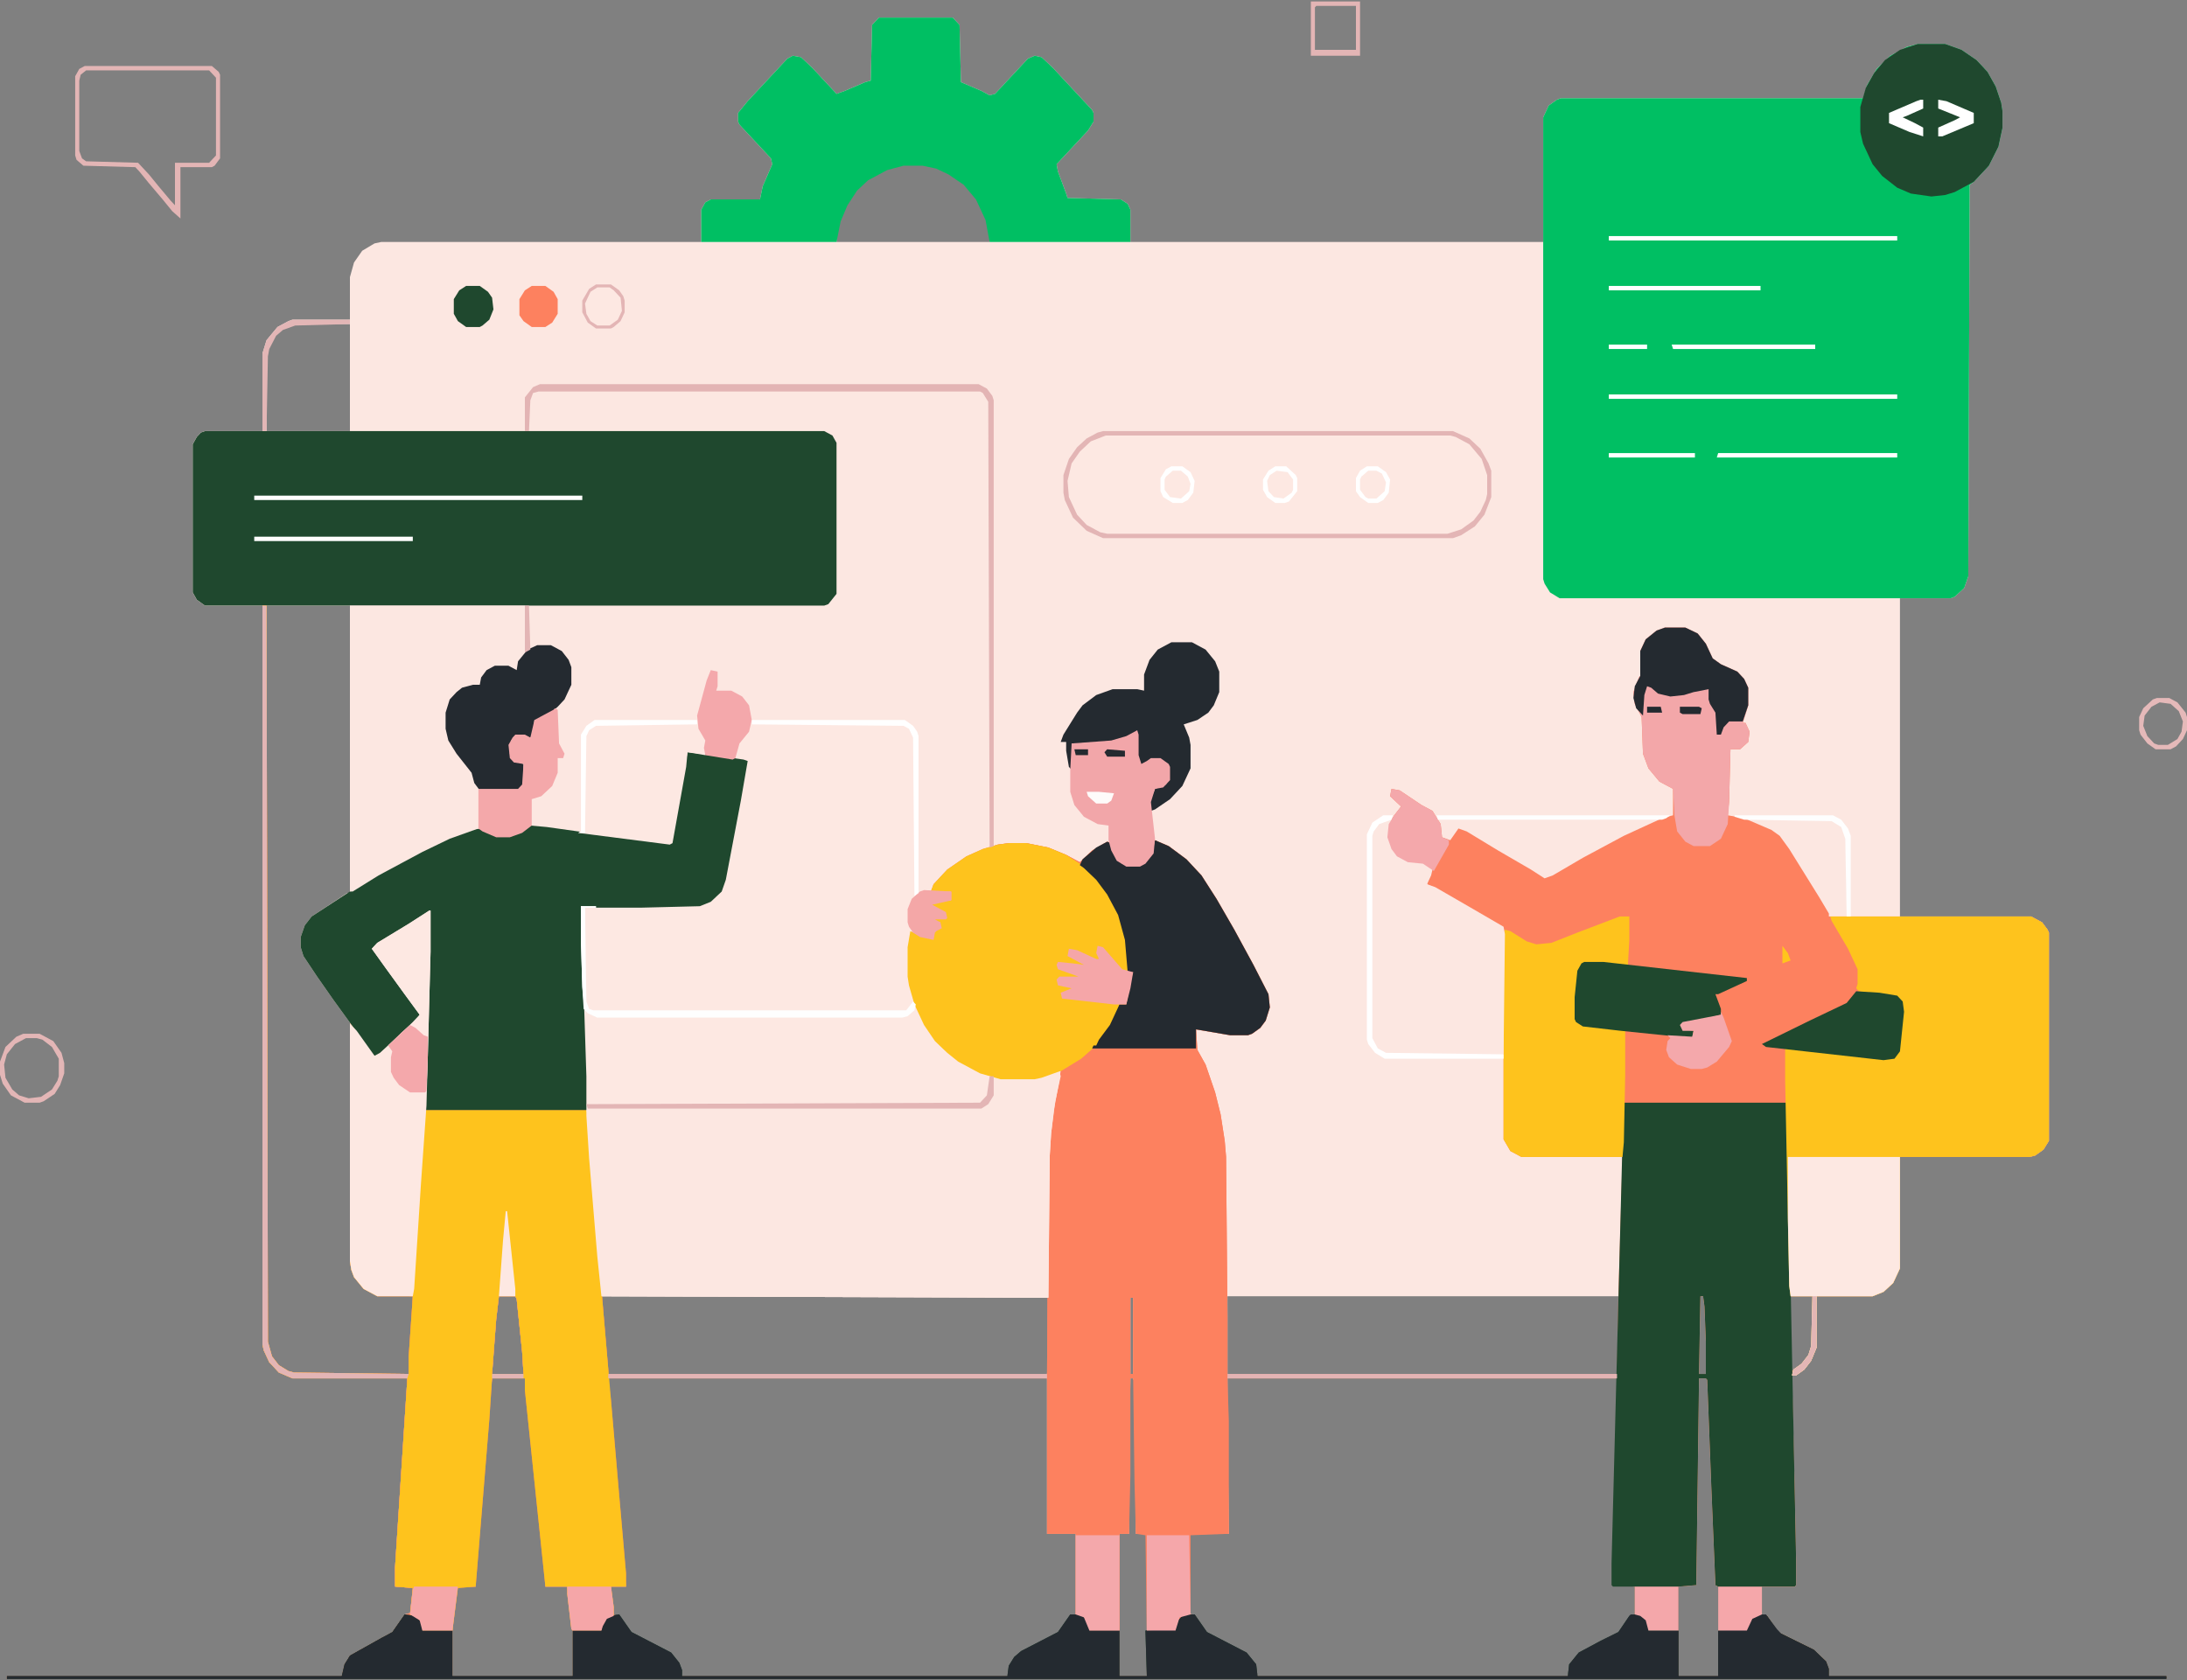
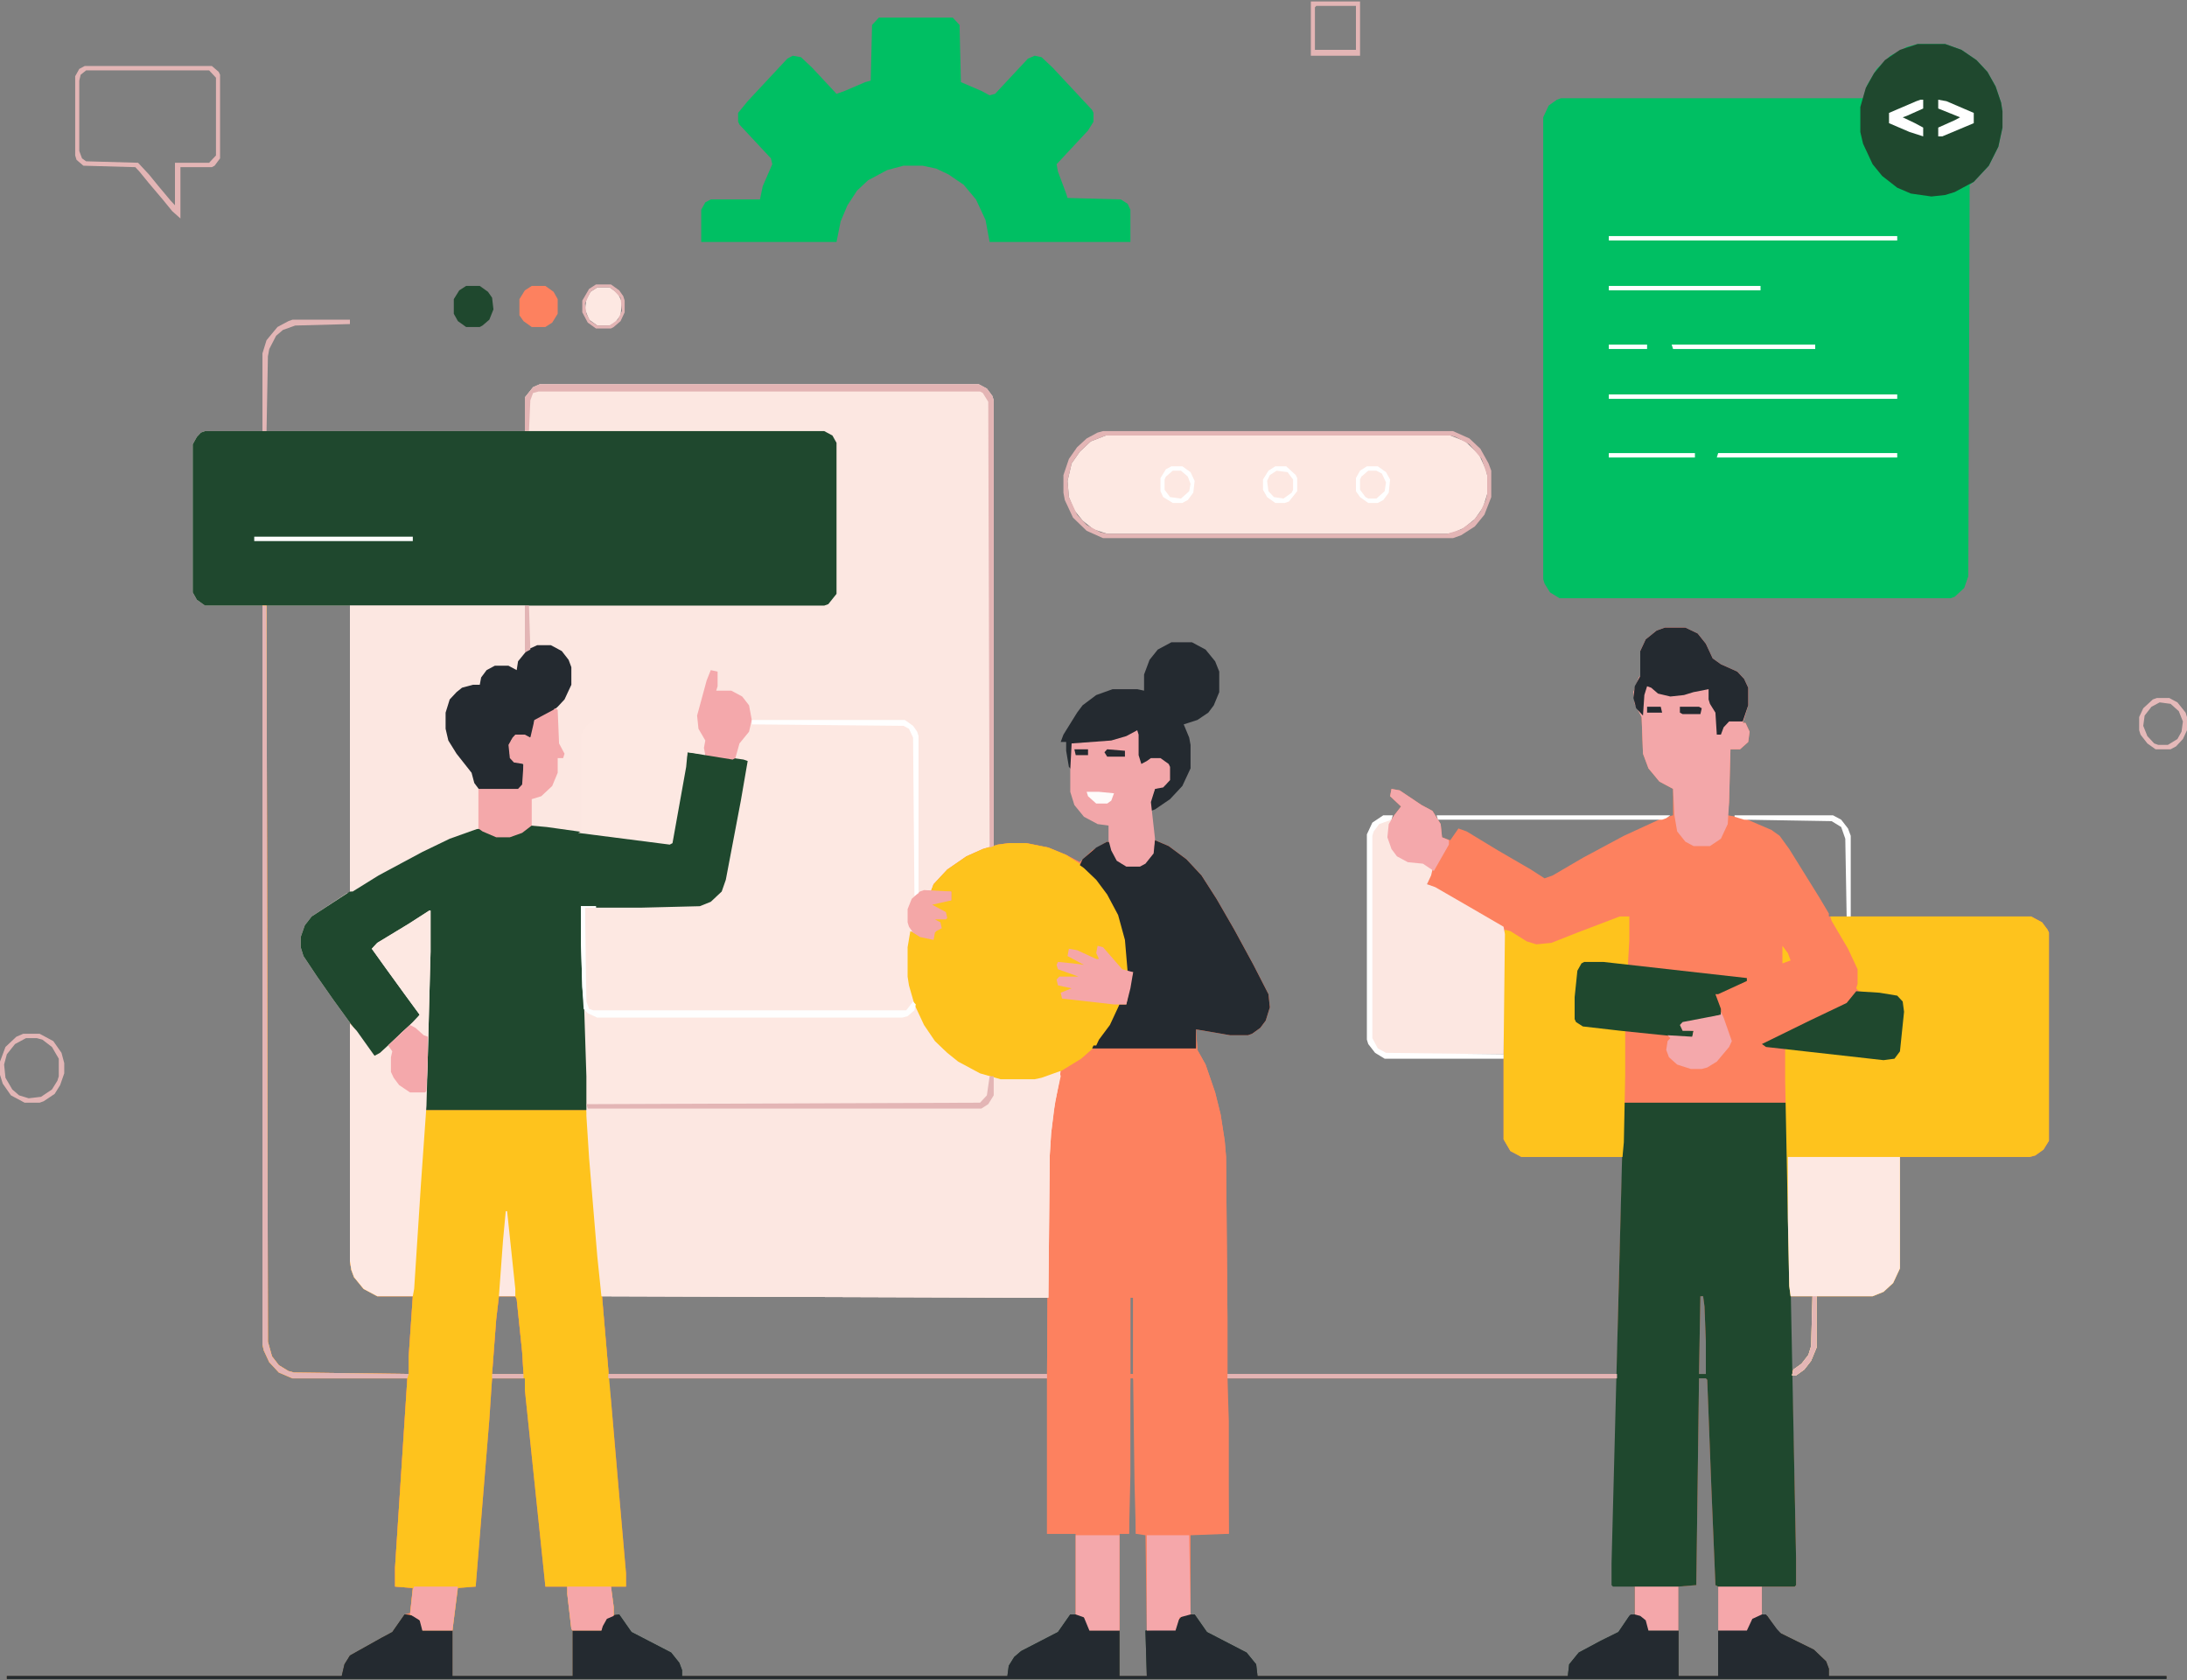
<svg xmlns="http://www.w3.org/2000/svg" width="605" height="465" viewBox="0 0 605 465" fill="none">
  <rect x="0" y="0" width="605" height="465" fill="#808080" stroke="none" />
  <g clip-path="url(#clip0_201_8430)">
-     <path d="M243.134 4.869H263.553L265.444 6.898L265.822 22.723L271.494 25.157L273.763 26.374L275.275 25.969L284.35 16.23L286.241 15.419L288.131 15.825L291.156 18.665L302.122 30.432L302.5 31.244V33.678L300.988 36.113L292.291 45.445L292.669 47.474L294.938 53.56L295.316 54.778L310.062 55.183L311.953 56.401L312.709 58.024V66.95H426.903V32.461L428.416 29.215L430.684 27.592L431.819 27.186H515.384L516.519 23.534L519.166 19.071L522.947 15.419L527.484 12.984L530.509 12.173H538.072L542.609 13.796L546.769 16.636L549.794 19.882L552.062 23.94L553.575 28.403L553.953 30.838V35.301L552.819 40.576L550.172 45.851L546.013 50.314L544.878 51.126L544.5 159.463L543.366 162.709L540.719 165.144L539.584 165.55H525.594V253.6H561.894L564.919 255.223L566.431 257.251L566.809 258.063V315.681L565.297 318.115L563.028 319.738L561.516 320.144H525.594V350.982L523.703 355.039L521.056 357.474L518.031 358.691H502.528V372.893L501.016 376.545L499.125 378.979L496.856 380.602H495.722L496.478 412.657L496.856 431.322V438.626L496.478 439.031H487.403V446.741L488.916 447.147L491.941 451.61L501.772 456.479L505.175 459.725L505.931 461.754V463.783H599.328V464.594H1.891V463.783H94.531L95.287 460.537L96.8 458.102L105.497 453.233L108.522 451.61L111.925 446.741L113.438 446.335L114.194 439.437L109.278 439.031V433.757L112.681 381.414H80.919L77.138 379.791L74.491 376.95L72.978 373.704L72.6 372.081V167.579H56.719L54.45 165.956L53.316 163.927V122.945L54.45 120.916L55.584 119.699L56.719 119.293H72.6V97.788L73.734 94.136L76.759 90.484L79.784 88.861L80.919 88.456H96.8V76.689L97.934 72.631L100.203 69.385L103.606 67.356L105.497 66.95H193.978V58.024L195.113 55.995L196.625 55.183H210.238L210.994 51.531L213.641 45.445L213.263 43.822L204.566 34.49L204.188 33.678V31.244L206.834 27.997L217.8 16.23L219.312 15.419L221.581 15.825L224.606 18.665L231.413 25.969L233.681 25.157L239.353 22.723L240.866 22.317L241.244 6.898L243.134 4.869ZM249.941 45.445L245.403 46.662L240.109 49.503L236.706 52.749L234.059 56.806L232.169 61.27L231.413 64.516V66.95H273.763V64.11L272.25 58.835L269.981 54.778L266.578 50.72L262.419 47.88L259.016 46.257L255.234 45.445H249.941ZM81.675 89.673L78.272 90.89L76.003 92.919L74.112 96.571L73.734 98.6V119.293H96.8V89.673H81.675ZM73.734 167.579V371.27L74.869 375.327L77.138 378.168L79.784 379.791L81.297 380.196H113.059L114.194 363.966V358.691L104.363 358.285L100.581 356.257L98.312 353.416L97.556 351.387L97.178 348.953L96.8 282.408L91.506 275.105L88.103 270.236L84.322 264.555L83.566 262.12V259.28L84.7 256.034L86.213 254.005L96.8 247.107V167.579H73.734ZM138.016 358.691L137.259 365.183L136.125 380.196H144.822L144.444 374.11L142.931 359.503L142.553 358.691H138.016ZM166.375 358.691L166.753 365.995L167.888 378.979L168.266 380.196H289.644L290.022 374.11V359.097L289.644 358.691H166.375ZM339.556 358.691V380.196H447.322L447.7 375.327L448.078 359.097L447.7 358.691H339.556ZM470.388 358.691L470.009 380.196H471.9V371.27L471.522 361.531L471.144 358.691H470.388ZM495.344 358.691V375.327L495.722 379.385L497.991 378.168L500.638 374.921L501.394 372.487V358.691H495.344ZM312.709 359.097V380.196H313.466V359.097H312.709ZM136.125 381.414L135.369 388.312L131.588 434.162V439.031H126.672L126.294 439.437L125.159 449.175V463.783H158.434V450.798L156.922 439.031H150.872V435.38L145.2 381.414H136.125ZM168.266 381.414L169.022 391.963L172.803 435.38L173.181 439.031H169.022L169.4 444.712L169.778 446.741L171.669 447.552L174.694 452.016L185.659 457.696L187.55 460.131L188.684 463.783H278.678L280.191 459.319L282.459 457.291L292.669 452.016L296.072 447.147L297.584 446.741V424.424H289.644V381.414H168.266ZM312.709 381.414L312.331 408.194V424.424H309.684V463.783H317.247V424.83L316.869 424.424H314.222V410.223L313.844 382.631L313.466 381.414H312.709ZM339.556 381.414V393.181L339.934 424.424H329.347L328.969 424.83V446.335L330.859 447.552L333.884 452.016L344.85 457.696L347.119 460.537L347.875 463.783H433.709L434.844 459.725L437.869 456.885L447.7 452.016L451.103 447.147L452.238 446.741V439.031L446.188 438.626V432.539L447.322 389.529V381.414H339.556ZM470.009 381.414L469.253 438.626L464.338 439.031V463.783H475.303V439.031L474.547 438.626L473.413 411.44L472.278 381.819L471.9 381.414H470.009Z" fill="#FCE7E1" />
    <path d="M72.6 167.579H73.734L74.112 371.27L75.247 375.327L77.138 377.762L79.784 379.385L81.297 379.791L113.059 380.196V375.327L114.194 358.691H104.363L100.581 356.662L97.934 353.416L97.178 351.387L96.8 348.953V283.22L98.691 285.249L103.606 292.147L105.119 291.335L110.413 286.466L114.194 282.814L116.084 280.785L111.925 275.105L106.631 267.801L102.85 262.526L104.363 260.903L113.059 255.628L118.731 251.977H119.109V263.338L117.975 305.942L117.597 307.16H162.216L162.594 308.783L164.106 330.288L168.266 378.979V380.196H289.644L290.022 319.738L290.778 310L292.291 300.668L293.047 296.61L288.131 298.233L286.241 298.639H276.788L271.116 297.016L265.066 293.77L262.041 291.335L258.638 288.089L255.613 283.626L252.966 277.945L251.453 272.67L251.075 270.236V262.12L251.831 257.657L253.344 258.469L257.125 259.686H258.259L257.881 257.251H259.772L260.15 255.223L257.881 254.411L259.394 254.005H261.663L261.284 252.382L257.125 250.353V249.948L263.175 249.136V246.702H257.503L258.259 244.673L262.041 240.615L267.334 236.963L271.872 234.935L276.031 233.717L279.056 233.312H283.972L290.022 234.529L294.938 236.558L298.719 238.586L302.122 235.34L306.281 232.906L307.416 233.312L308.55 236.963L310.441 238.992L311.575 239.398H315.356L317.625 237.775L318.759 236.152L319.516 232.5L323.297 234.123L328.213 237.775L332.372 242.238L336.531 248.73L341.447 257.251L346.741 266.99L350.9 275.105L351.278 278.757L350.144 282.408L348.631 284.437L346.363 286.06L345.228 286.466H340.312L330.859 284.843L331.238 290.524L333.506 294.581L336.153 302.291L337.666 308.377L338.8 315.681L339.178 320.144L339.556 364.372V380.196H447.322L447.7 358.691L448.834 320.144H420.853L417.828 318.521L415.938 315.275V256.846L403.081 249.542L394.763 244.673L395.141 243.05L395.897 241.833V240.615L393.628 238.992L389.469 238.586L386.444 236.963L384.931 234.935L383.797 231.689L384.175 228.037L385.688 225.602L387.578 223.168L384.553 220.327L384.931 218.299L387.2 218.704L393.25 222.762L396.275 224.385L398.544 228.037L398.922 231.689L401.191 232.5L403.459 229.254L405.728 230.066L414.425 235.34L423.5 240.615L427.281 243.05L429.55 242.238L437.869 237.369L449.213 231.283L459.8 226.414L462.825 225.602V218.299L459.044 216.27L456.019 212.618L454.506 208.56L454.128 198.416L452.238 194.764L451.859 191.518L453.372 187.461L453.75 187.055V180.157L455.263 176.911L458.288 174.477L460.556 173.665H466.228L469.631 175.288L471.9 178.128L473.791 182.186L476.059 183.809L480.597 185.838L482.488 187.867L483.622 190.301V195.17L482.109 200.039H482.866L484 202.474L483.622 205.314L481.353 207.343H478.706L478.328 221.95L477.95 225.602L482.488 226.414L490.05 229.66L492.319 231.283L494.966 234.935L503.284 248.325L505.931 252.788V253.6H561.894L564.919 255.223L566.431 257.251L566.809 258.063V315.681L565.297 318.115L563.028 319.738L561.516 320.144H525.594V350.982L523.703 355.039L521.056 357.474L518.031 358.691H502.528V372.893L501.016 376.545L499.125 378.979L496.856 380.602H495.722L496.478 412.657L496.856 431.322V438.626L496.478 439.031H487.403V446.741L488.916 447.147L491.941 451.61L501.772 456.479L505.175 459.725L505.931 461.754V463.783H599.328V464.594H1.891V463.783H94.531L95.287 460.537L96.8 458.102L105.497 453.233L108.522 451.61L111.925 446.741L113.438 446.335L114.194 439.437L109.278 439.031V433.757L112.681 381.414H80.919L77.138 379.791L74.491 376.95L72.978 373.704L72.6 372.081V167.579ZM138.016 358.691L137.259 365.183L136.125 380.196H144.822L144.444 374.11L142.931 359.503L142.553 358.691H138.016ZM470.388 358.691L470.009 380.196H471.9V371.27L471.522 361.531L471.144 358.691H470.388ZM495.344 358.691V375.327L495.722 379.385L497.991 378.168L500.638 374.922L501.394 372.487V358.691H495.344ZM312.709 359.097V380.196H313.466V359.097H312.709ZM136.125 381.414L135.369 388.312L131.588 434.162V439.031H126.672L126.294 439.437L125.159 449.175V463.783H158.434V450.798L156.922 439.031H150.872V435.38L145.2 381.414H136.125ZM168.266 381.414L169.022 391.963L172.803 435.38L173.181 439.031H169.022L169.4 444.712L169.778 446.741L171.669 447.552L174.694 452.016L185.659 457.696L187.55 460.131L188.684 463.783H278.678L280.191 459.319L282.459 457.291L292.669 452.016L296.072 447.147L297.584 446.741V424.424H289.644V381.414H168.266ZM312.709 381.414L312.331 408.194V424.424H309.684V463.783H317.247V424.83L316.869 424.424H314.222V410.223L313.844 382.631L313.466 381.414H312.709ZM339.556 381.414V393.181L339.934 424.424H329.347L328.969 424.83V446.335L330.859 447.552L333.884 452.016L344.85 457.696L347.119 460.537L347.875 463.783H433.709L434.844 459.725L437.869 456.885L447.7 452.016L451.103 447.147L452.238 446.741V439.031L446.188 438.626V432.539L447.322 389.529V381.414H339.556ZM470.009 381.414L469.253 438.626L464.338 439.031V463.783H475.303V439.031L474.547 438.626L473.413 411.44L472.278 381.819L471.9 381.414H470.009Z" fill="#FD815F" />
    <path d="M149.359 106.309H270.737L273.006 107.526L274.519 109.555L274.897 110.772V234.123L271.872 235.34L267.334 237.369L263.175 240.209L259.394 243.861L257.881 245.89L257.503 246.702H263.175V249.136L257.881 250.353L261.662 252.382L262.04 254.005L261.662 254.411H258.637L260.15 255.222L260.528 256.845L259.015 257.657L258.637 258.063L258.259 260.092L254.478 259.28L251.831 257.657L251.453 262.12V270.236L252.965 276.728L254.856 281.597L257.503 286.06L260.906 290.118L265.444 293.77L271.115 296.61L276.787 298.233H286.24L291.912 296.61L293.425 296.204L293.047 299.044L291.534 307.16L290.778 313.652L290.4 319.738L290.022 359.097L166.375 358.691L165.24 347.736L162.972 320.55L162.215 307.16H117.597L118.731 263.338V252.382L103.228 262.12L105.497 265.772L110.412 272.264L114.95 278.756L116.462 281.191L111.925 285.654L107.765 289.306L104.362 292.552L102.85 291.741L97.556 284.031L92.262 276.728L87.725 270.236L83.944 264.555L83.187 262.12V259.28L84.322 256.034L86.212 253.599L96.044 247.107H96.8V167.578H56.719L54.45 165.955L53.315 163.927V122.945L54.45 120.916L55.584 119.699L56.719 119.293H145.2V109.961L147.469 107.12L149.359 106.309Z" fill="#FCE7E1" />
    <path d="M72.6 167.579H73.734L74.113 371.27L75.247 375.327L77.138 377.762L79.784 379.385L81.297 379.791L113.059 380.196V375.327L114.194 358.691H104.363L100.581 356.662L97.934 353.416L97.178 351.388L96.8 348.953V283.22L98.691 285.249L103.606 292.147L105.119 291.335L110.413 286.466L114.194 282.814L116.084 280.785L111.925 275.105L106.631 267.801L102.85 262.526L104.363 260.903L113.059 255.628L118.731 251.977H119.109V263.338L117.975 305.942L117.597 307.16H162.216L162.594 308.783L164.106 330.288L168.266 378.979V380.196H289.644L290.022 319.738L290.778 310L292.291 300.668L293.047 296.61L288.131 298.233L286.241 298.639H276.788L271.116 297.016L265.066 293.77L262.041 291.335L258.638 288.089L255.613 283.626L252.966 277.945L251.453 272.67L251.075 270.236V262.12L251.831 257.657L253.344 258.469L257.125 259.686H258.259L257.881 257.251H259.772L260.15 255.223L257.881 254.411L259.394 254.005H261.663L261.284 252.382L257.125 250.353V249.948L263.175 249.136V246.702H257.503L258.259 244.673L262.041 240.615L267.334 236.963L271.872 234.935L276.031 233.717L279.056 233.312H283.972L290.022 234.529L294.938 236.558L298.719 238.586L302.122 235.34L306.281 232.906L307.416 233.312L308.55 236.963L310.441 238.992L311.575 239.398H315.356L317.625 237.775L318.759 236.152L319.516 232.5L323.297 234.123L328.213 237.775L332.372 242.238L336.531 248.73L341.447 257.251L346.741 266.99L350.9 275.105L351.278 278.757L350.144 282.408L348.631 284.437L346.363 286.06L345.228 286.466H340.313L330.859 284.843L331.238 290.524L333.506 294.581L336.153 302.291L337.666 308.377L338.8 315.681L339.178 320.144L339.556 364.372V380.196H447.322V381.414H339.556L339.934 393.181V424.424L329.347 424.83V446.741L326.322 447.552L325.188 451.204H317.247L316.869 424.83L314.222 424.424L313.844 410.223L313.466 381.414H312.709V408.194L312.331 424.424H309.684V451.204H301.366L299.853 447.552L297.584 446.741V424.424H289.644V381.414H168.266L169.022 387.5L173.181 435.38V439.031H169.022L169.778 444.712V447.147L167.888 447.958L166.753 449.987L166.375 451.204H158.434L158.056 450.798L156.922 441.06V439.031H150.872L145.2 384.66V381.414H136.125L135.369 392.775L131.588 439.031L126.672 439.437L125.159 451.204H116.841L116.084 448.364L113.438 446.741L114.194 439.437L109.278 439.031V433.757L112.681 381.414H80.919L77.138 379.791L74.491 376.95L72.978 373.704L72.6 372.081V167.579ZM138.016 358.691L137.259 365.183L136.125 380.196H144.822L144.444 374.11L142.931 359.503L142.553 358.691H138.016ZM312.709 359.097V380.196H313.466V359.097H312.709Z" fill="#FD815F" />
    <path d="M530.51 12.173H538.072L542.61 13.796L546.769 16.636L549.794 19.882L552.063 23.94L553.575 28.403L553.953 30.838V35.301L552.819 40.576L550.172 45.851L546.013 50.314L544.878 51.126L544.5 159.463L543.366 162.71L540.719 165.144L539.585 165.55H431.441L428.794 163.927L427.281 161.492L426.903 160.275V32.461L428.416 29.215L430.685 27.592L431.819 27.186H515.385L516.519 23.534L519.166 19.071L522.947 15.419L527.485 12.984L530.51 12.173Z" fill="#00BF63" />
    <path d="M207.591 199.228H250.319L252.588 200.851L253.722 202.474L254.1 203.691V247.107L252.209 249.136L251.453 251.571V255.223L252.209 257.657L251.453 262.12V270.236L252.966 276.728L254.856 281.597L257.503 286.06L260.906 290.118L265.444 293.77L271.116 296.61L276.788 298.233H286.241L291.913 296.61L293.425 296.204L293.047 299.045L291.534 307.16L290.778 313.652L290.4 319.738L290.022 359.097L166.375 358.691L165.241 347.736L162.972 320.55L162.216 308.783L160.703 260.497V250.759H177.341L193.6 250.353L197.381 248.73L199.65 245.89L201.163 239.804L206.456 211.401L206.834 210.589L203.053 210.183L204.188 205.72L206.834 202.474L207.591 199.228Z" fill="#FDE8E2" />
    <path d="M449.212 305.131H494.209L494.587 317.304L496.856 431.322V438.626L496.478 439.031H487.403V446.741L488.916 447.147L491.941 451.61L501.772 456.479L505.175 459.725L505.931 461.754V463.783H599.328V464.594H1.891V463.783H94.531L95.287 460.537L96.8 458.102L105.497 453.233L108.522 451.61L111.925 446.741L114.95 447.147L116.841 449.175V451.204H125.159V463.783H158.434V451.204H166.375L166.753 448.77L168.266 447.147L171.291 446.741L174.694 451.61L185.659 457.291L187.928 460.131L188.684 462.16V463.783H278.678L279.056 460.942L280.569 458.508L282.459 456.885L292.669 451.61L296.072 446.741H299.097L300.988 448.77L301.366 451.204H309.684V463.783H317.247L316.869 451.204L325.188 450.798L325.944 448.364L327.078 447.147L327.834 446.741H330.481L333.884 451.61L344.85 457.291L347.497 460.537L347.875 463.783H433.709L434.087 460.537L436.734 457.291L442.784 454.044L447.7 451.61L450.725 447.147L452.237 446.741V439.031H446.188L445.809 438.626V432.539L448.834 316.086L449.212 305.131ZM470.387 358.691L470.009 380.196H471.9V371.27L471.522 361.531L471.144 358.691H470.387ZM470.009 381.414L469.253 438.626L464.337 439.031V463.783H475.303V439.031L474.547 438.626L473.412 411.44L472.278 381.819L471.9 381.414H470.009Z" fill="#1F482E" />
    <path d="M56.719 119.293H228.009L230.278 120.51L231.412 122.539V164.332L229.144 167.173L228.009 167.579H56.719L54.45 165.956L53.315 163.927V122.945L54.45 120.916L55.584 119.699L56.719 119.293Z" fill="#1F482E" />
    <path d="M72.6 167.579H73.734L74.113 371.27L75.247 375.327L77.138 377.762L79.784 379.385L81.297 379.791L113.059 380.196V375.327L114.194 358.691H104.363L100.581 356.662L97.934 353.416L97.178 351.388L96.8 348.953V283.22L98.691 285.249L103.606 292.147L105.119 291.335L110.413 286.466L114.194 282.814L116.084 280.785L111.925 275.105L106.631 267.801L102.85 262.526L104.363 260.903L113.059 255.628L118.731 251.977H119.109V263.338L117.975 305.942L117.597 307.16H162.216L162.594 308.783L164.106 330.288L171.291 413.874L173.181 435.38V439.031H169.022L169.778 444.712V447.147L167.888 447.958L166.753 449.987L166.375 451.204H158.434L158.056 450.798L156.922 441.06V439.031H150.872L145.2 384.66V381.414H136.125L135.369 392.775L131.588 439.031L126.672 439.437L125.159 451.204H116.841L116.084 448.364L113.438 446.741L114.194 439.437L109.278 439.031V433.757L112.681 381.414H80.919L77.138 379.791L74.491 376.95L72.978 373.704L72.6 372.081V167.579ZM138.016 358.691L137.259 365.183L136.125 380.196H144.822L144.444 374.11L142.931 359.503L142.553 358.691H138.016Z" fill="#FEC31D" />
    <path d="M293.047 296.204L293.425 297.827L291.913 304.725L290.778 313.652L290.4 319.738L290.022 359.097L166.375 358.691L165.241 347.736L162.972 320.55L162.216 308.783V305.537L271.116 305.131L273.006 303.102L273.763 297.827L276.788 298.233H286.241L291.913 296.61L293.047 296.204Z" fill="#FCE7E1" />
    <path d="M190.197 208.155L197.003 208.966L205.7 210.183L206.834 210.589L204.944 221.545L200.784 243.456L199.65 246.702L196.625 249.542L193.6 250.759L177.341 251.165H164.862L160.703 250.759L162.216 297.827V307.16H117.597L118.731 263.338V252.382L103.228 262.121L105.497 265.772L110.412 272.264L114.95 278.757L116.462 281.191L111.925 285.655L107.766 289.306L104.362 292.552L102.85 291.741L97.556 284.031L92.263 276.728L87.725 270.236L83.944 264.555L83.188 262.121V259.28L84.322 256.034L86.213 253.6L96.8 246.702L103.606 242.644L112.303 237.775L122.512 232.5L129.697 229.66L133.1 229.254L135.747 230.877L137.259 231.283H141.041L145.2 229.66L146.712 228.442L151.25 228.848L159.947 230.066L185.659 233.312L190.197 208.155Z" fill="#1F482E" />
    <path d="M506.309 253.599H561.894L564.919 255.222L566.431 257.251L566.809 258.063V315.681L565.297 318.115L563.028 319.738L561.515 320.144H525.594V350.982L523.703 355.039L521.056 357.474L518.031 358.691H502.528V372.893L501.015 376.544L499.125 378.979L496.856 380.602H495.722L496.1 378.979L498.369 377.356L500.259 374.921L501.015 372.487L501.394 358.691H495.344L494.965 355.851L493.831 298.639V290.118L499.503 290.523L521.056 292.958L524.081 292.552L525.215 290.929L526.35 279.974L525.972 277.133L524.837 275.916L519.922 275.105L514.25 274.293L513.494 273.482L513.872 272.264V268.207L511.225 262.526L506.687 254.817L506.309 253.599Z" fill="#FEC31D" />
    <path d="M243.134 4.869H263.553L265.444 6.898L265.822 22.723L271.494 25.157L273.762 26.374L275.275 25.969L284.35 16.23L286.241 15.419L288.131 15.825L291.156 18.665L302.122 30.432L302.5 31.244V33.678L300.987 36.113L292.291 45.445L292.669 47.474L294.937 53.56L295.316 54.778L310.062 55.183L311.953 56.401L312.709 58.024V66.95H273.762L272.628 60.864L269.981 55.183L266.578 51.126L262.419 48.285L259.016 46.662L255.234 45.851H249.941L245.403 47.068L240.109 49.908L237.084 52.749L234.437 56.806L232.547 61.27L231.412 66.95H193.978V58.024L195.112 55.995L196.625 55.183H210.237L210.994 51.531L213.641 45.445L213.262 43.822L204.566 34.49L204.187 33.678V31.244L206.834 27.997L217.8 16.23L219.312 15.419L221.581 15.825L224.606 18.665L231.412 25.969L233.681 25.157L239.353 22.723L240.866 22.317L241.244 6.898L243.134 4.869Z" fill="#00BF63" />
    <path d="M279.056 233.312H283.972L290.022 234.529L294.938 236.558L298.719 238.992L302.878 242.644L305.903 246.296L308.928 251.571L311.197 258.063L311.953 262.932V269.018H313.466L312.71 273.482L311.575 277.945H309.685L308.55 281.597L305.147 286.872L303.256 289.306L299.097 292.958L293.803 296.204L288.131 298.233L286.241 298.639H276.788L271.116 297.016L265.066 293.77L262.041 291.335L258.638 288.089L255.613 283.626L252.966 277.945L251.453 272.67L251.075 270.236V262.12L251.831 257.657L253.344 258.469L257.125 259.686H258.26L257.881 257.251H259.772L260.15 255.223L257.881 254.411L259.394 254.005H261.663L261.285 252.382L257.125 250.353V249.948L263.175 249.136V246.702H257.503L258.26 244.673L262.041 240.615L267.335 236.963L271.872 234.935L276.031 233.717L279.056 233.312Z" fill="#FEC31D" />
    <path d="M305.903 120.51H401.19L405.35 122.134L409.131 125.785L411.022 129.843L411.4 131.466V136.741L410.265 140.393L407.997 143.639L404.972 146.073L402.325 147.291L400.434 147.696H306.281L302.5 146.479L299.475 144.045L297.206 141.204L295.694 137.552L295.315 133.089L296.45 128.22L298.719 124.974L301.744 122.134L305.903 120.51Z" fill="#FDE8E2" />
    <path d="M111.925 446.741L114.95 447.146L116.841 449.175V451.204H125.159V463.783H158.434V451.204H166.375L166.753 448.77L168.266 447.146L171.291 446.741L174.694 451.61L185.659 457.29L187.928 460.131L188.684 462.16V463.783H278.678L279.056 460.942L280.569 458.508L282.459 456.885L292.669 451.61L296.072 446.741H299.097L300.988 448.77L301.366 451.204H309.684V463.783H317.247L316.869 451.204L325.188 450.798L325.944 448.364L327.078 447.146L327.834 446.741H330.481L333.884 451.61L344.85 457.29L347.497 460.537L347.875 463.783H433.709L434.088 460.537L436.734 457.29L442.784 454.044L447.7 451.61L450.725 447.146L451.103 446.741H453.75L455.641 448.364L456.019 451.204H464.338V463.783H475.303V451.204L483.244 450.798L484.378 447.958L485.891 446.741H488.538L491.563 450.798L492.697 452.016L501.772 456.479L505.175 459.725L505.931 461.754V463.783H599.328V464.594H1.891V463.783H94.531L95.287 460.537L96.8 458.102L105.497 453.233L108.522 451.61L111.925 446.741Z" fill="#242A30" />
    <path d="M96.8 167.579H145.2V180.969L143.687 182.997L142.931 185.432L140.662 184.62H136.881L133.856 186.649L132.722 189.49L127.806 190.707L125.537 192.33L124.025 195.576L123.647 197.199V201.662L124.781 205.72L128.562 210.995L131.209 214.241L131.965 217.487L132.344 217.893V229.254L124.403 232.094L116.84 235.746L104.74 242.238L97.556 246.702H96.8V167.579Z" fill="#FCE7E1" />
    <path d="M448.078 253.599H450.725V260.092L450.347 266.989L443.541 266.584H438.247L437.112 267.801L436.356 271.859L435.978 275.916V282.003L437.112 283.22L437.869 283.626L448.456 284.843L449.591 285.249V297.421L449.212 316.086L448.834 320.144H420.853L417.828 318.521L415.938 315.275V258.468L416.316 257.251L417.828 257.657L422.366 260.497L425.012 261.309L429.172 260.903L436.356 258.063L448.078 253.599Z" fill="#FEC31D" />
    <path d="M319.516 232.5L323.297 234.123L328.213 237.775L332.372 242.238L336.531 248.73L341.447 257.251L346.741 266.99L350.9 275.105L351.278 278.757L350.144 282.408L348.631 284.437L346.363 286.06L345.228 286.466H340.312L330.859 284.843V290.118H302.122L302.5 289.306H303.256L304.013 287.683L307.038 283.626L309.684 277.945H311.575L313.088 270.236L313.466 269.018H311.953L311.197 260.092L309.306 253.194L306.281 247.513L303.256 243.455L299.853 240.209L298.719 239.398L299.475 237.775L303.256 234.529L306.281 232.906L307.416 233.312L308.55 236.963L310.441 238.992L311.575 239.398H315.356L317.625 237.775L318.759 236.152L319.516 232.5Z" fill="#242A30" />
    <path d="M383.041 226.819H384.931L384.175 229.66L384.553 233.311L386.444 236.558L389.469 238.181L393.628 238.586L396.275 240.615L395.897 242.238L394.762 244.673L397.031 245.484L406.862 251.165L415.937 256.44L416.316 258.469L415.937 291.741H383.419L380.772 290.118L379.259 287.277V231.283L380.394 228.848L382.284 227.225L383.041 226.819Z" fill="#FCE7E1" />
    <path d="M118.731 251.977H119.109V263.338L117.975 305.943L116.462 327.448L114.572 356.662L114.194 358.691H104.362L100.581 356.662L97.934 353.416L97.178 351.388L96.8 348.953V283.22L98.69 285.249L103.606 292.147L105.119 291.335L110.412 286.466L114.194 282.814L116.084 280.785L111.925 275.105L106.631 267.801L102.85 262.526L104.362 260.903L113.059 255.628L118.731 251.977Z" fill="#FDE8E2" />
    <path d="M530.509 12.173H538.072L542.609 13.796L546.769 16.636L549.794 19.882L552.062 23.94L553.575 28.403L553.953 30.838V35.301L552.819 40.576L550.172 45.851L546.012 50.314L540.719 53.154L538.072 53.966L534.29 54.372L528.619 53.56L524.837 51.937L520.678 48.691L518.031 45.445L515.384 39.764L514.628 36.518V29.62L516.14 24.346L518.409 20.288L521.434 16.636L525.594 13.796L530.509 12.173Z" fill="#1F482E" />
    <path d="M460.556 173.665H466.228L469.631 175.288L471.9 178.128L473.791 182.186L476.059 183.809L480.597 185.838L482.487 187.867L483.622 190.301V195.17L482.109 200.039H482.866L484 202.474L483.622 205.314L481.353 207.343H478.706L478.328 221.95L477.95 228.037L476.059 232.094L473.034 234.123H468.497L466.228 232.906L463.959 230.066L463.203 225.602L462.825 218.299L459.044 216.27L456.019 212.618L454.506 208.56L454.128 198.416L452.237 194.765L451.859 191.518L453.372 187.461L453.75 187.055V180.157L455.262 176.911L458.287 174.477L460.556 173.665Z" fill="#F3A7A9" />
    <path d="M494.587 320.144H525.594V350.982L523.703 355.039L521.056 357.474L518.031 358.691H502.528V372.893L501.016 376.545L499.125 378.979L496.856 380.602H495.722L496.1 378.979L498.369 377.356L500.259 374.922L501.016 372.487L501.394 358.691H495.344L494.966 355.851L494.587 337.186V320.144Z" fill="#FDE8E2" />
    <path d="M164.484 199.228H193.222L193.978 202.474L195.491 205.314L195.112 208.966L190.197 208.154L189.819 212.212L186.037 233.312L185.281 233.717L159.947 230.471L160.703 230.065V203.285L162.216 200.851L164.484 199.228Z" fill="#FDE8E2" />
    <path d="M324.053 177.722H329.725L333.506 179.751L336.153 182.997L337.287 185.838V191.518L335.775 195.17L334.262 197.199L331.237 199.228L327.456 200.445L328.969 204.097L329.347 206.126V212.618L327.078 217.487L323.675 221.139L319.515 223.979L318.381 224.385L318.003 221.95L319.515 218.298L322.54 217.081L323.297 215.864V212.212L321.784 210.589L321.028 210.183H318.381L316.49 211.806L315.356 211.4L314.6 208.966V202.474L310.819 204.503L307.415 205.314L303.634 205.72H296.45V213.023L295.694 212.212L294.937 207.749V205.314H293.425L294.181 203.285L297.962 197.199L299.475 195.17L303.256 192.33L307.794 190.707H314.6L316.49 191.112V186.649L318.003 182.592L320.272 179.751L324.053 177.722Z" fill="#242A30" />
    <path d="M148.603 178.534H152.384L155.409 180.157L157.3 182.592L158.056 184.62V189.489L156.165 193.547L154.275 195.576L152.384 197.199L148.603 199.228H147.847L147.469 203.285L146.334 204.503L145.2 203.691H142.553L141.419 204.908L141.04 208.56L142.175 210.589L144.822 211.4V217.081L143.309 218.704H132.722L131.209 216.675L130.453 213.835L126.294 208.56L124.025 204.908L123.269 201.662V197.199L124.403 193.547L126.294 191.518L127.806 190.301L130.831 189.489H132.722L133.1 187.461L134.612 185.432L136.881 184.215H140.662L142.931 185.432L143.309 182.997L145.956 179.751L148.603 178.534Z" fill="#242A30" />
    <path d="M438.247 266.178H443.541L483.244 270.641V271.453L475.303 275.105H474.547L476.059 279.162V280.785L471.522 282.003L465.472 283.22V284.843L468.497 285.249L468.119 287.277L448.456 285.249L437.869 284.031L435.978 282.814L435.6 282.003V275.916L436.356 268.613L437.491 266.584L438.247 266.178Z" fill="#1F482E" />
    <path d="M314.6 202.068L314.978 203.285V208.966L315.734 211.401L317.247 210.589L318.381 209.778H321.028L323.297 211.401L323.675 212.212V215.864L321.784 217.893L319.516 218.298L318.381 221.95L319.516 232.094L319.137 236.152L316.869 238.992L315.356 239.804H311.575L308.928 238.181L307.416 235.34L306.659 232.5V228.442L303.634 228.037L299.853 226.008L297.206 222.762L296.072 219.11V213.024L296.45 205.72L307.416 204.908L311.575 203.691L314.6 202.068Z" fill="#F2A6A9" />
    <path d="M460.556 173.665H466.228L469.631 175.288L471.9 178.128L473.791 182.186L476.059 183.809L480.597 185.838L482.487 187.867L483.622 190.301V195.17L482.109 199.634H478.328L476.816 201.257L476.059 203.285H474.925L474.547 197.199L473.034 194.765L472.656 193.547V190.707L468.497 191.518L465.85 192.33L462.069 192.736L458.666 191.924L456.775 190.301L455.641 189.895L454.884 192.33L454.506 198.011L452.616 195.982L451.859 193.141L452.237 189.895L453.75 187.055V180.157L455.262 176.911L458.287 174.477L460.556 173.665Z" fill="#242A30" />
    <path d="M513.494 274.293L519.922 274.699L524.838 275.51L526.35 277.134L526.728 279.974L525.594 290.929L524.081 292.958L521.056 293.364L488.538 289.712L487.403 288.901L500.638 282.408L510.847 277.539L513.494 274.293Z" fill="#1F482E" />
    <path d="M118.731 251.977H119.109V263.338L118.353 292.147L117.975 301.885L117.597 302.291H113.438L110.413 300.262L108.9 298.233L108.144 296.61V292.552L108.522 290.929L107.388 289.306L111.169 285.655L115.328 282.003L116.084 280.785L111.925 275.105L106.631 267.801L102.85 262.526L104.363 260.903L113.059 255.628L118.731 251.977Z" fill="#FDE8E2" />
    <path d="M153.519 195.982L154.275 196.387L154.653 205.72L156.166 208.56L155.787 209.778H154.275V213.835L152.762 217.487L149.737 220.327L147.091 221.139V228.442L144.444 230.471L141.041 231.688H137.259L133.478 230.065L132.344 229.254V218.298H143.309L144.444 217.081L144.822 211.401L142.175 210.995L141.041 209.778L140.662 206.126L141.797 204.097L142.553 203.285H145.2L146.712 204.097L147.847 199.228L153.141 196.387L153.519 195.982Z" fill="#F4A8AA" />
    <path d="M149.36 106.309H270.738L273.006 107.526L274.519 109.555L274.897 110.772V234.123L273.763 234.529L273.385 111.178L271.872 108.743L271.116 108.338H148.981L147.469 108.743L146.713 110.772L146.335 119.293H145.2V109.961L147.469 107.12L149.36 106.309Z" fill="#E3B4B4" />
    <path d="M305.147 119.293H401.947L406.484 121.322L409.509 124.162L411.778 128.22L412.534 130.249V137.552L410.644 142.421L407.997 145.668L404.216 148.102L401.947 148.914H305.147L300.609 146.885L296.828 143.233L294.559 138.364L294.181 136.335V131.466L295.694 127.003L297.962 123.757L300.609 121.322L303.634 119.699L305.147 119.293ZM305.903 120.51L301.744 122.134L298.719 124.974L296.45 128.22L295.316 133.089L295.694 137.552L297.962 142.421L300.609 145.262L304.391 147.291L306.281 147.696H400.434L404.216 146.479L407.619 144.045L409.509 141.61L411.022 138.364L411.4 136.741V131.466L409.887 127.003L406.484 122.945L402.703 120.916L401.191 120.51H305.903Z" fill="#E3B5B5" />
    <path d="M297.584 424.83H309.684V451.204H301.366L299.853 447.552L297.584 446.741V424.83Z" fill="#F4A8AB" />
    <path d="M317.247 424.83H328.969L329.347 446.741L326.322 447.552L325.188 451.204H317.247V424.83Z" fill="#F5A7AA" />
    <path d="M72.6 167.579H73.734L74.113 371.27L75.247 375.327L77.138 377.762L79.784 379.385L81.297 379.791L113.059 380.196L112.681 381.414H80.919L77.138 379.791L74.491 376.95L72.978 373.704L72.6 372.081V167.579Z" fill="#E3B5B5" />
    <path d="M196.625 185.432L198.516 185.838V189.895L198.138 191.113H202.297L205.322 192.736L207.213 195.17L207.969 199.228L207.213 202.474L204.566 205.72L203.431 209.777L202.675 210.183L195.113 208.966L194.734 206.937L195.113 204.908L193.222 201.662L192.844 198.01L195.491 188.272L196.625 185.432Z" fill="#F4A8AB" />
    <path d="M384.931 218.298L387.2 218.704L393.25 222.762L396.275 224.385L398.544 228.037L398.922 231.688L400.813 232.5V233.717L396.653 241.021L393.628 238.992L389.469 238.586L386.444 236.963L384.931 234.934L383.797 231.688L384.175 228.037L385.688 225.602L387.578 223.167L384.553 220.327L384.931 218.298Z" fill="#F4A8AB" />
    <path d="M303.634 261.715L305.147 262.12L310.441 268.207L313.466 269.018L312.709 273.482L311.575 277.945H308.172L293.803 276.322L293.425 274.699L296.45 273.482L292.669 272.67L292.291 271.047L293.047 270.236H298.341L292.669 268.207L292.291 266.989L292.669 266.178L296.828 266.584L299.853 266.989L295.316 264.555L295.694 262.526L297.962 262.932L303.256 265.366H304.012L303.256 263.743L303.634 261.715Z" fill="#F5A6A8" />
    <path d="M476.06 279.974L476.816 281.597L479.085 288.089L478.328 289.712L474.925 293.77L472.278 295.393L470.766 295.798H467.741L463.96 294.581L461.691 292.552L460.935 290.524L461.313 288.089L462.069 287.278L461.313 286.466L468.119 286.872L468.497 285.249H465.472L464.716 283.626L465.472 282.814L476.06 280.785V279.974Z" fill="#F4A8AB" />
    <path d="M23.444 18.259H58.609L60.5 19.882L60.878 20.694V43.822L59.366 45.851L58.609 46.257H49.913V60.458L47.644 58.429L44.997 55.183L41.216 50.72L38.569 47.474L37.434 46.257L23.066 45.851L21.175 44.228L20.797 43.011V21.1L21.931 19.071L23.444 18.259ZM23.822 19.477L22.309 20.694L21.931 22.317V41.793L22.688 43.822L23.822 44.634L38.191 45.039L41.216 48.285L43.862 51.532L47.266 55.589L48.4 56.806V45.039H57.853L59.744 43.011V21.505L57.853 19.477H23.822Z" fill="#E3B5B5" />
    <path d="M160.703 250.759H164.862V251.165H161.837L162.216 277.134L162.972 279.162L164.106 279.568H250.697L252.587 277.134L253.344 277.945L252.966 279.568L251.075 281.191L249.562 281.597H165.241L162.594 280.38L161.459 279.162L161.081 273.076L160.703 260.497V250.759Z" fill="#FEFEFE" />
    <path d="M113.438 283.626L114.95 284.437L117.219 286.466L118.353 286.872V292.147L117.975 301.885L117.597 302.291H113.438L110.413 300.262L108.9 298.233L108.144 296.61V292.552L108.522 290.929L107.388 289.306L111.169 285.655L113.438 283.626Z" fill="#F4A8AB" />
    <path d="M168.266 380.196H289.644V381.414H168.266V380.196Z" fill="#E3B5B5" />
    <path d="M273.763 297.827H274.897V303.102L273.385 305.537L271.494 306.754H162.594L162.216 305.537L271.116 305.131L273.006 303.102L273.763 297.827Z" fill="#E3B5B5" />
    <path d="M156.922 439.031H169.022L169.778 444.712V447.147L167.887 447.958L166.753 449.987L166.375 451.204H158.434L158.056 450.799L156.922 441.06V439.031Z" fill="#F5A6A8" />
    <path d="M114.572 439.031H126.672L125.159 451.204H116.841L116.084 448.364L113.438 446.741L114.194 439.843L114.572 439.031Z" fill="#F5A7A8" />
    <path d="M452.237 439.031H464.337V451.204H456.019L455.262 448.364L453.75 447.147L452.237 446.741V439.031Z" fill="#F4A7AA" />
    <path d="M475.303 439.031H487.403V446.741L484.756 447.958L483.244 451.204H475.303V439.031Z" fill="#F5A7AA" />
    <path d="M339.556 380.196H447.322V381.414H339.556V380.196Z" fill="#E3B4B4" />
    <path d="M382.663 225.602H385.309L384.931 226.819L381.528 228.037L380.016 230.065L379.638 231.283V287.277L381.15 290.118L383.419 291.335L415.938 291.741V292.958H383.041L380.394 291.335L378.503 288.9L378.125 287.683V230.877L379.638 227.631L382.663 225.602Z" fill="white" />
-     <path d="M70.331 137.146H161.081V138.364H70.331V137.146Z" fill="white" />
    <path d="M255.613 246.296L263.175 246.702V249.136L257.881 250.353L261.663 252.382L262.041 254.005L261.663 254.411H258.638L260.15 255.223L260.528 256.846L259.016 257.657L258.638 258.063L258.26 260.092L254.478 259.28L252.588 258.063L251.453 256.44L251.075 255.223V251.571L252.21 248.73L254.478 246.702L255.613 246.296Z" fill="#F4A7A7" />
    <path d="M207.969 199.228H250.319L252.588 200.851L253.722 202.474L254.1 203.691V247.107L252.966 247.919L252.588 204.097L251.453 201.662L249.941 200.851L207.969 200.445V199.228Z" fill="white" />
    <path d="M128.941 79.123H132.722L134.991 80.746L136.125 82.369L136.503 85.615L135.369 88.456L133.478 90.079L132.722 90.484H128.941L126.672 88.861L125.538 86.832V82.775L127.05 80.34L128.941 79.123Z" fill="#1F482E" />
    <path d="M147.091 79.123H150.872L153.141 80.746L154.275 82.775V86.832L152.763 89.267L150.872 90.484H147.091L144.822 88.861L143.688 87.238V82.775L145.2 80.34L147.091 79.123Z" fill="#FD815F" />
    <path d="M445.053 109.149H524.838V110.366H445.053V109.149Z" fill="white" />
    <path d="M445.053 65.327H524.838V66.544H445.053V65.327Z" fill="white" />
    <path d="M165.241 79.529H168.644L170.912 81.152L172.047 83.586L171.669 87.238L170.156 89.267L168.644 90.079H165.241L162.972 88.456L161.837 85.615L162.216 82.775L163.35 80.746L165.241 79.529Z" fill="#FDE8E2" />
    <path d="M397.409 225.602H462.069L460.934 226.414L459.8 226.819H397.787L397.409 225.602Z" fill="#FEFEFE" />
    <path d="M6.428 286.06H10.966L14.747 288.089L17.016 291.335L17.772 294.175V297.016L16.637 300.262L15.125 302.696L12.1 304.725L10.966 305.131H6.806L3.025 303.102L0.756 299.856L0 297.422V293.77L1.512 289.712L4.537 286.872L6.428 286.06ZM7.184 287.278L4.159 288.901L1.891 291.741L1.134 294.581L1.512 298.233L3.403 301.479L5.294 303.102L7.941 303.914L11.344 303.508L14.369 301.479L15.881 299.045L16.259 297.827V292.958L14.369 289.712L11.722 287.683L10.209 287.278H7.184Z" fill="#E3B6B6" />
-     <path d="M164.484 199.228H192.844V200.445L164.862 200.851L162.972 202.068L162.216 203.691L161.837 230.471H159.947L160.703 230.065V203.285L162.216 200.851L164.484 199.228Z" fill="white" />
    <path d="M362.622 0.406H376.235V15.419H362.622V0.406ZM364.135 1.623L363.756 2.029V13.796H375.1V1.623H364.135Z" fill="#E3B5B5" />
    <path d="M479.841 225.602H507.066L509.335 226.819L511.225 229.254L511.981 231.283V253.599H510.847L510.469 232.094L509.335 228.848L506.688 227.225L482.488 226.819L479.841 226.008V225.602Z" fill="#FEFEFE" />
    <path d="M475.303 125.38H524.837V126.597H474.925L475.303 125.38Z" fill="white" />
    <path d="M80.919 88.456H96.8V89.673L81.675 90.079L78.272 91.296L76.381 92.919L74.491 96.571L74.113 98.6L73.734 119.293H72.6V97.788L73.734 94.136L76.76 90.484L79.784 88.861L80.919 88.456Z" fill="#E3B6B6" />
    <path d="M139.906 335.157H140.284L142.553 356.662V358.691H138.016L139.15 343.272L139.906 335.157Z" fill="#FDE8E2" />
    <path d="M70.331 148.508H114.194V149.725H70.331V148.508Z" fill="white" />
    <path d="M596.681 193.141H600.084L602.353 194.359L604.622 197.199L605 198.416V202.068L603.866 204.503L601.975 206.531L600.463 207.343H596.303L594.034 205.72L592.144 203.285L591.766 202.068V198.416L592.9 195.982L595.547 193.547L596.681 193.141ZM597.438 194.359L595.169 195.576L593.278 198.01L592.9 200.851L594.034 203.691L595.925 205.72L597.059 206.126H599.706L602.353 204.503L603.488 202.474L603.866 199.634L602.731 196.793L600.463 194.764L597.438 194.359Z" fill="#E5B9B9" />
    <path d="M445.053 79.123H487.025V80.34H445.053V79.123Z" fill="white" />
    <path d="M462.447 95.353H502.15V96.571H462.825L462.447 95.353Z" fill="white" />
    <path d="M536.181 27.592L538.45 27.997L546.012 31.243V34.084L537.316 37.736H536.181V35.301L540.719 33.272L542.231 32.461L536.181 30.026V27.592Z" fill="white" />
    <path d="M531.266 27.592H532.022V30.026L527.484 32.055L526.35 32.461L529.753 34.084L532.022 35.301V37.736L528.241 36.518L522.569 34.084V31.243L530.131 27.997L531.266 27.592Z" fill="white" />
    <path d="M324.053 129.031H327.078L329.347 130.655L330.481 133.089L330.103 136.335L328.591 138.364L327.078 139.175H324.431L321.785 137.552L321.028 135.929V132.278L322.541 129.843L324.053 129.031ZM324.431 130.249L322.541 131.872L322.163 132.683V135.524L323.675 137.552L326.7 137.958L328.969 135.929L329.347 133.901L328.591 131.872L326.7 130.249H324.431Z" fill="white" />
    <path d="M352.791 129.031H355.816L358.463 131.466L358.841 132.278V135.929L356.572 138.77L355.438 139.175H352.791L350.522 137.552L349.388 135.524V132.683L350.9 130.249L352.791 129.031ZM353.169 130.249L351.278 131.466L350.522 133.089L350.9 135.929L352.413 137.552L355.06 137.958L357.328 136.335L357.706 135.524V132.683L356.194 130.655L353.169 130.249Z" fill="white" />
    <path d="M378.125 129.031H381.15L383.419 130.655L384.553 132.683L384.175 136.335L382.663 138.364L381.15 139.175H378.503L376.234 137.552L375.1 135.929V132.278L376.234 130.249L378.125 129.031ZM378.503 130.249L376.613 131.872L376.234 132.683V135.524L377.747 137.552L378.503 137.958H380.772L383.041 135.929L383.419 133.495L382.284 131.06L380.772 130.249H378.503Z" fill="white" />
    <path d="M164.862 78.717H169.022L171.29 80.34L172.425 81.963L172.803 83.181V86.427L171.669 88.861L169.778 90.484L169.022 90.89H164.862L162.594 89.267L161.081 86.427V83.181L162.972 79.935L164.862 78.717ZM165.24 79.529L163.35 80.746L161.837 83.992L162.215 86.832L163.35 88.861L165.24 90.079H168.644L170.912 88.456L172.047 86.021L171.669 82.369L169.778 80.34L168.644 79.529H165.24Z" fill="#E3B5B5" />
    <path d="M445.053 125.38H468.875V126.597H445.053V125.38Z" fill="white" />
    <path d="M501.394 358.691H502.528V372.893L501.015 376.545L499.125 378.979L496.856 380.602H495.722L496.1 378.979L498.369 377.356L500.259 374.922L501.015 372.487L501.394 358.691Z" fill="#E3B6B5" />
    <path d="M160.703 250.759H164.862V251.165H161.837V277.134H161.459L161.081 273.076L160.703 260.497V250.759Z" fill="white" />
    <path d="M300.609 219.11H304.013L308.172 219.516L307.416 221.544L306.281 222.356H303.256L300.988 220.327L300.609 219.11Z" fill="#FEFBFA" />
    <path d="M145.2 167.579H146.335L146.713 179.751L145.2 180.563V167.579Z" fill="#E3B5B5" />
    <path d="M445.053 95.353H455.641V96.571H445.053V95.353Z" fill="white" />
    <path d="M464.716 195.576H470.01L470.766 195.982L470.388 197.605H465.472L464.716 197.199V195.576Z" fill="#242A30" />
    <path d="M136.125 380.196H144.822V381.414H136.125V380.196Z" fill="#E3B5B5" />
    <path d="M306.281 207.343L311.197 207.749V209.372H306.281L305.525 208.155L306.281 207.343Z" fill="#242A30" />
    <path d="M455.641 195.576H459.422L459.8 197.199H455.641V195.576Z" fill="#242A30" />
    <path d="M493.075 261.715L494.588 263.743L495.344 265.772L493.075 266.584V261.715Z" fill="#FFC41D" />
    <path d="M297.206 207.343H300.987V208.966H297.584L297.206 207.343Z" fill="#242A30" />
  </g>
  <defs>
    <clipPath id="clip0_201_8430">
      <rect width="605" height="465" fill="white" />
    </clipPath>
  </defs>
</svg>